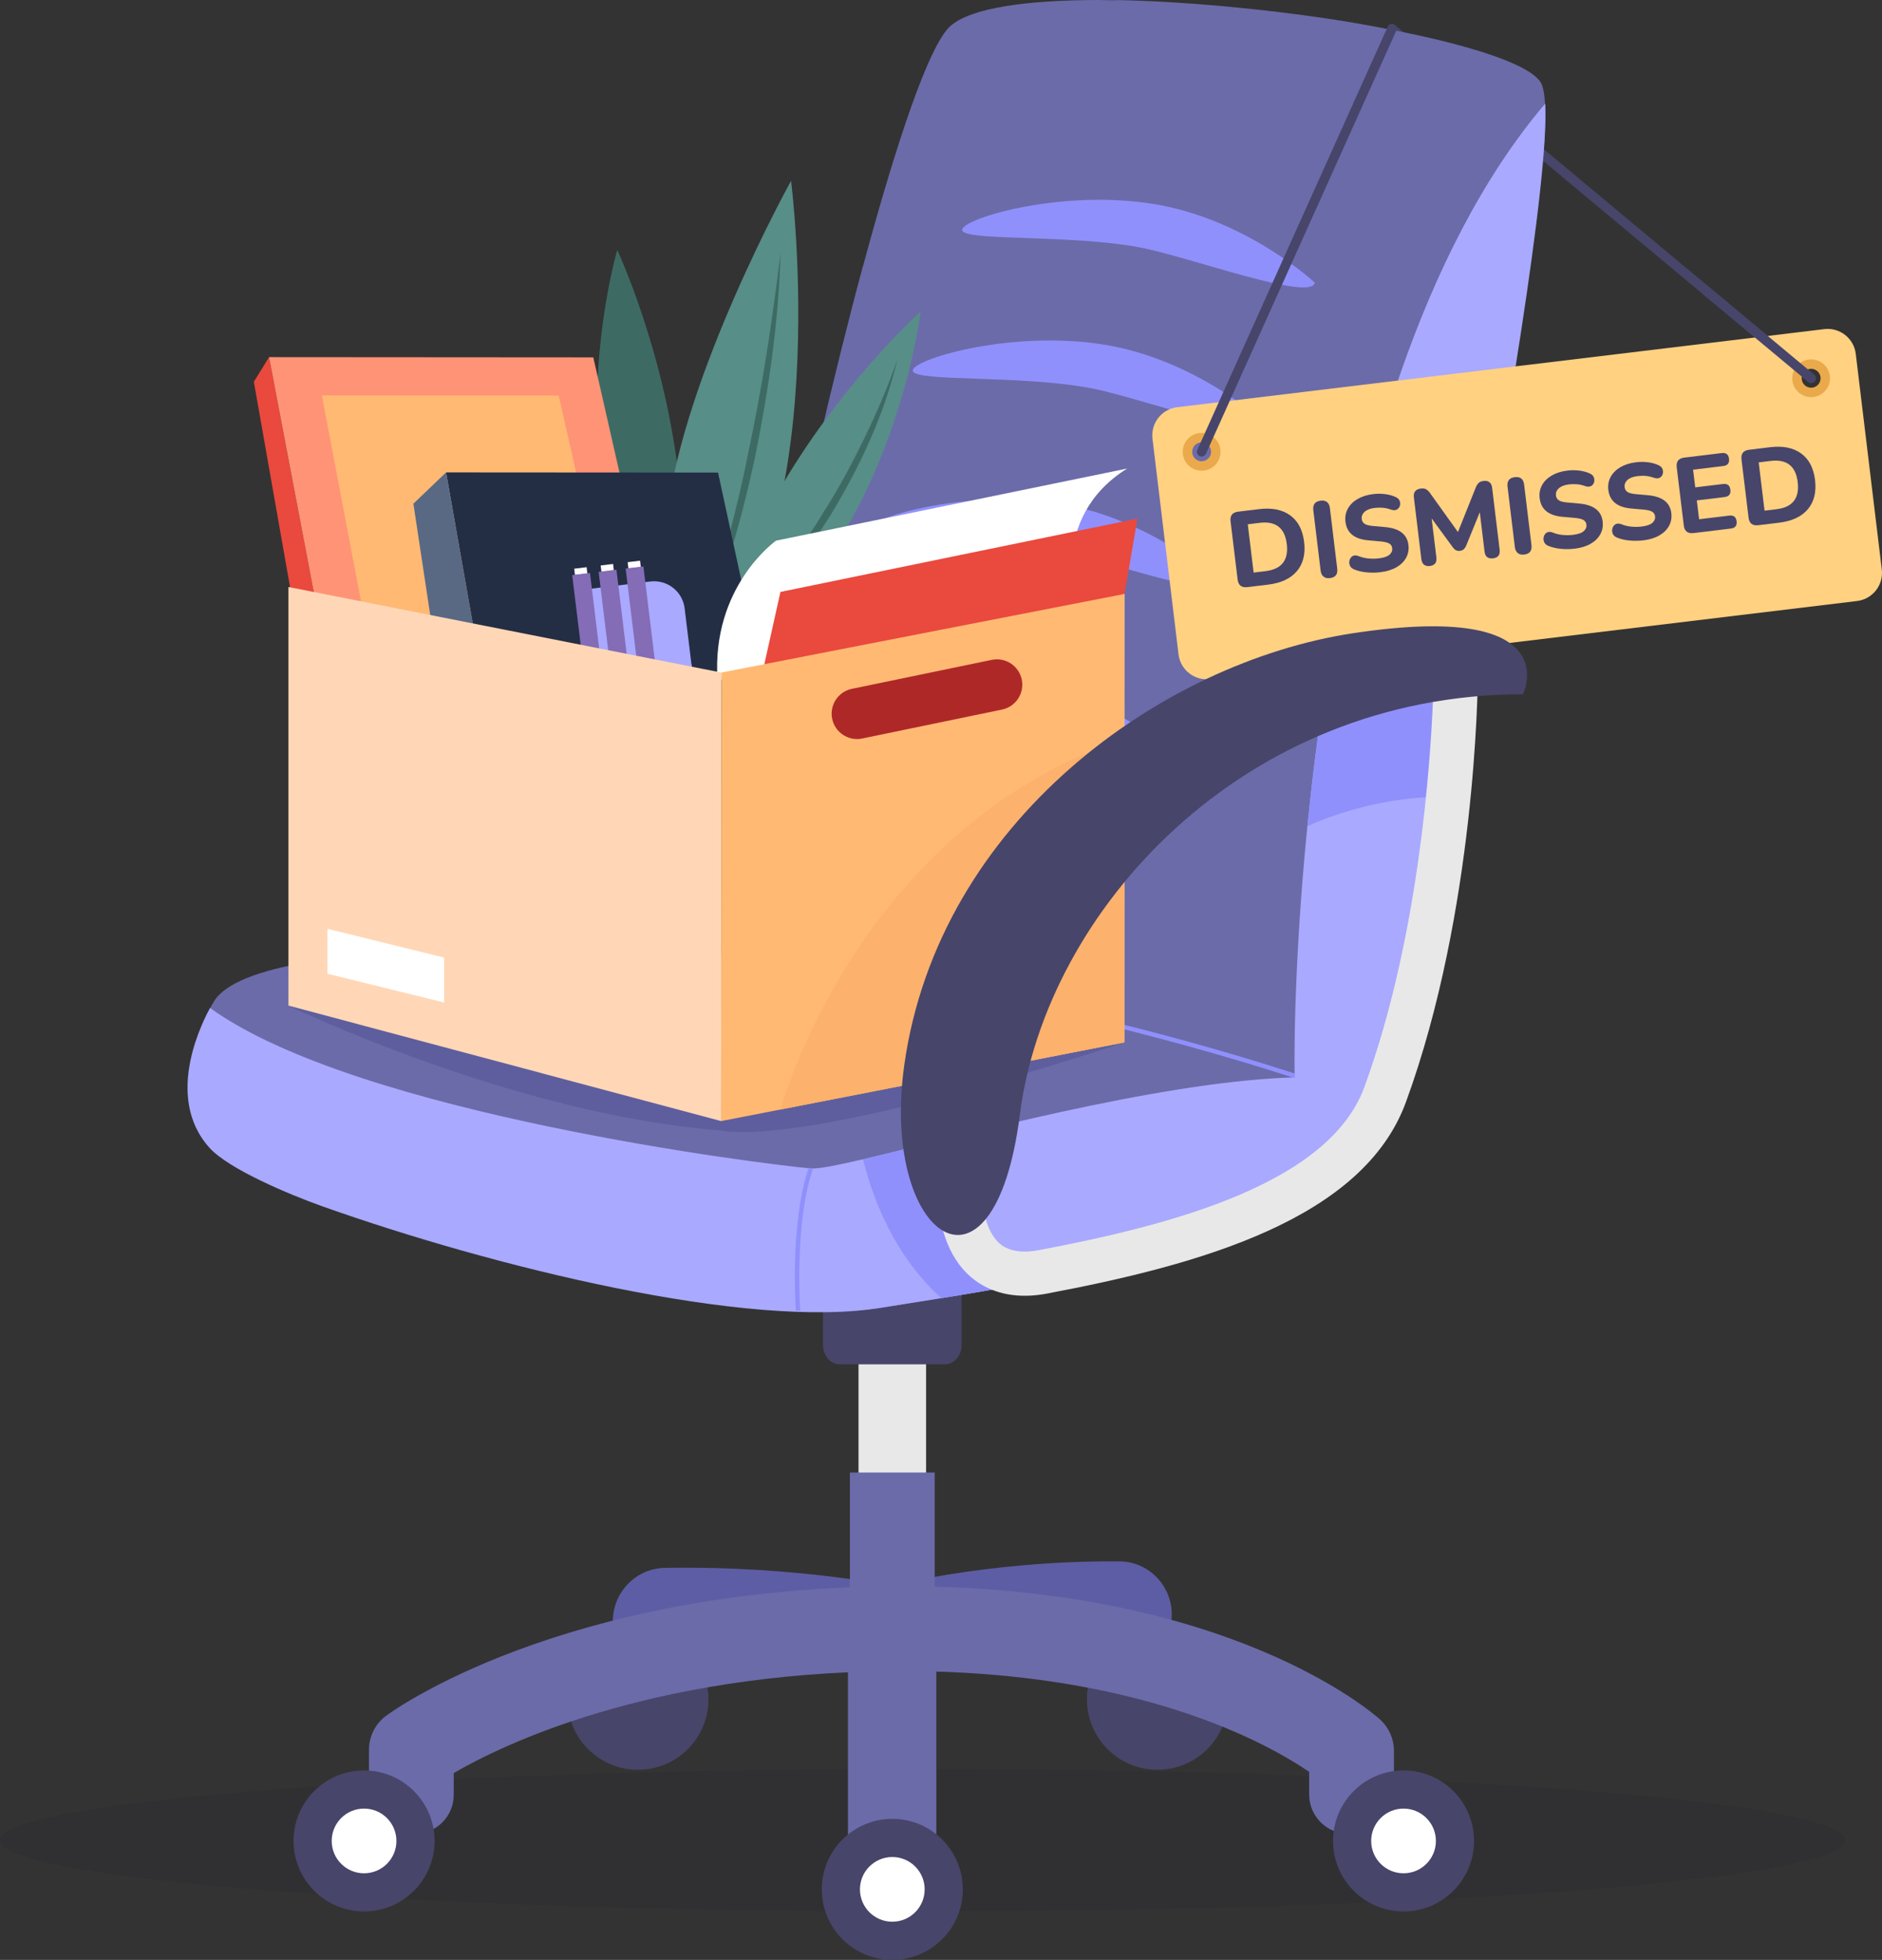
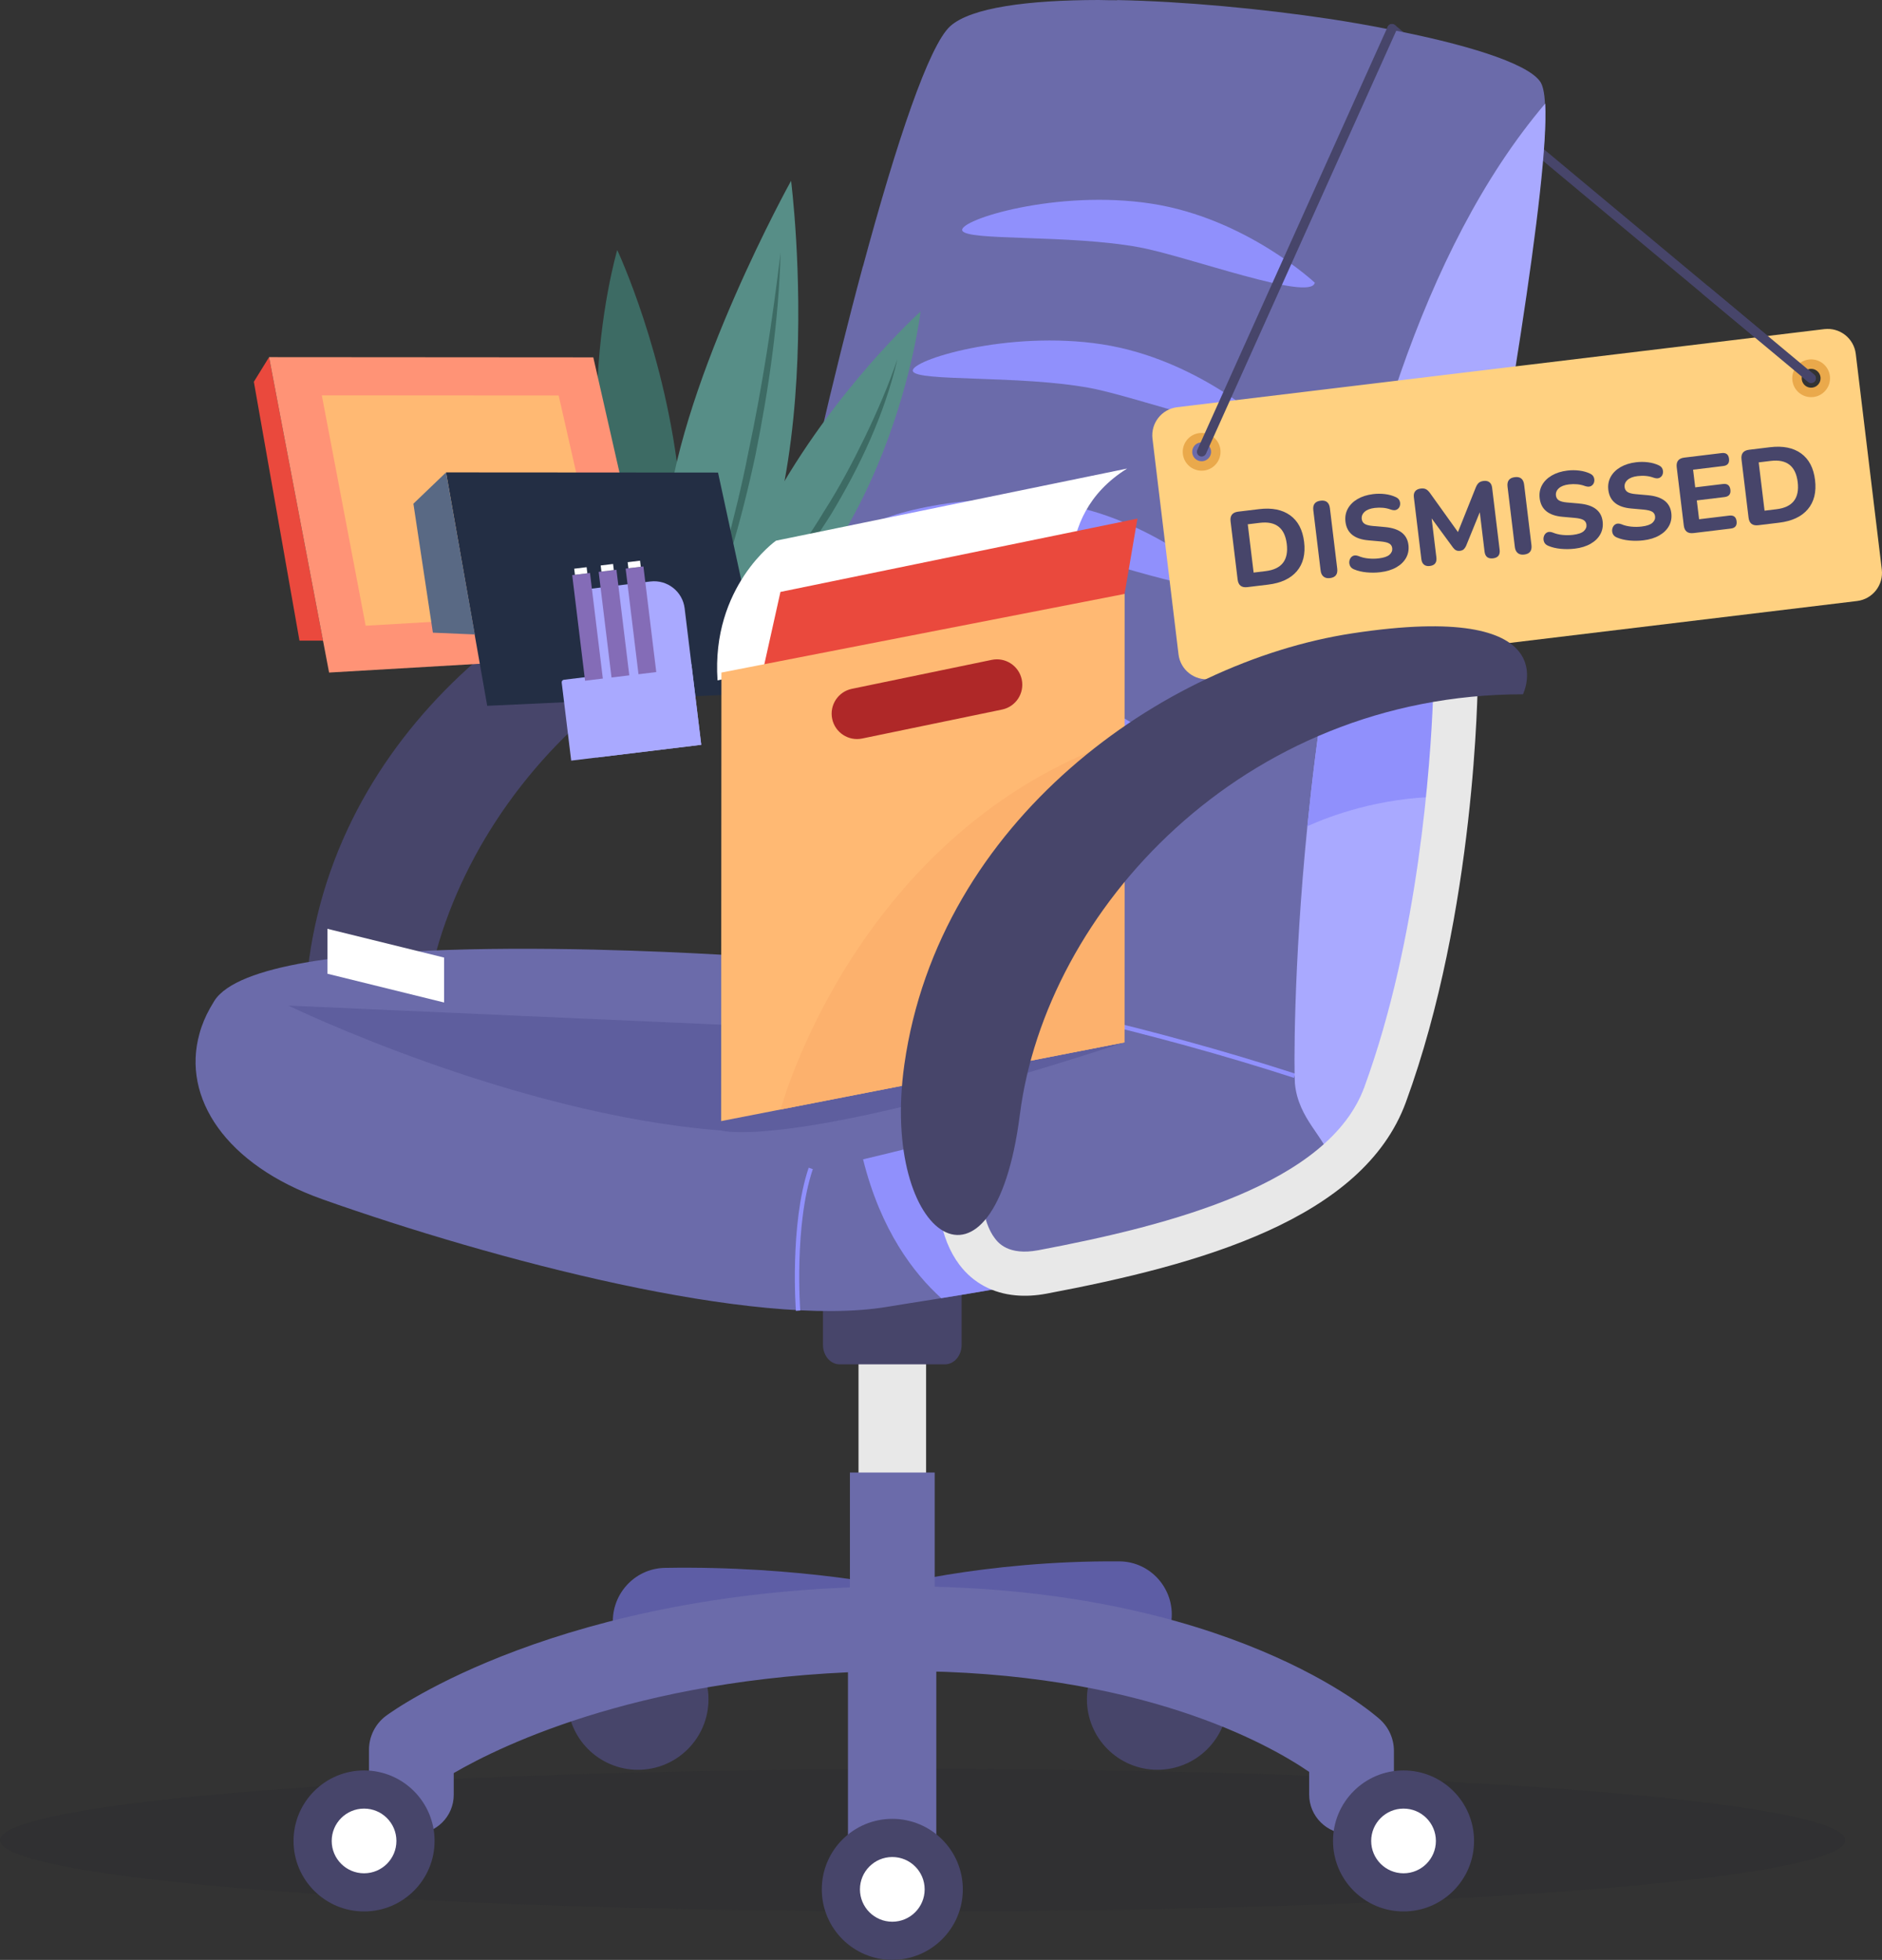
<svg xmlns="http://www.w3.org/2000/svg" id="Capa_2" data-name="Capa 2" viewBox="0 0 2041.61 2126.41">
  <rect x="0" y="0" width="2041.61" height="2126.41" fill="#333333" stroke="none" />
  <defs>
    <style>
      .cls-1 {
        fill: #a9a9ff;
      }

      .cls-2 {
        fill: #af2828;
      }

      .cls-3 {
        fill: #596984;
      }

      .cls-4 {
        fill: #3d6b64;
      }

      .cls-5 {
        fill: #5d5da5;
      }

      .cls-6 {
        fill: #6b6baa;
      }

      .cls-7 {
        fill: #47456a;
      }

      .cls-8 {
        fill: #ea493d;
      }

      .cls-9 {
        fill: #9090fc;
      }

      .cls-10 {
        fill: #5e5e9e;
      }

      .cls-11 {
        fill: #fcb16d;
      }

      .cls-12 {
        fill: #eaa94b;
      }

      .cls-13 {
        fill: #fff;
      }

      .cls-14 {
        opacity: .2;
      }

      .cls-15 {
        fill: #22252b;
      }

      .cls-16 {
        fill: #ffb973;
      }

      .cls-17 {
        fill: #232e44;
      }

      .cls-18 {
        fill: #578e87;
      }

      .cls-19 {
        fill: #4d4556;
      }

      .cls-20 {
        fill: #ffd181;
      }

      .cls-21 {
        fill: #ffd7b6;
      }

      .cls-22 {
        fill: #ff9376;
      }

      .cls-23 {
        fill: #846cb7;
      }

      .cls-24 {
        fill: #e8e8e8;
      }
    </style>
  </defs>
  <g id="Layer_1" data-name="Layer 1">
    <g>
      <g class="cls-14">
        <ellipse class="cls-15" cx="1000.87" cy="1996.6" rx="1000.87" ry="77.27" />
      </g>
      <g>
        <path class="cls-5" d="M922.01,2052.23h91.95v-315.48l-27.93-11.92c-5.37-2.29-118.5-26.26-264.74-23.73-33.8.59-59.7,30.34-56.15,63.96h0c110.79-7.76,210.25,18.84,256.87,34.22v252.95Z" />
        <path class="cls-5" d="M922.01,2052.23h91.95v-254.36c45.58-17.12,145.47-48.04,256.87-40.15h0c3.55-33.65-22.53-63.41-56.37-63.68-147.27-1.17-260.93,29.02-266.34,31.61l-26.1,12.52v314.06Z" />
        <rect class="cls-24" x="931.33" y="1400.86" width="73.3" height="401.8" />
        <path class="cls-7" d="M910.84,1480.27h114.28c9.97,0,18.06-9.46,18.06-21.13v-87.17c0-11.67-8.08-21.13-18.06-21.13h-114.28c-9.97,0-18.06,9.46-18.06,21.13v87.17c0,11.67,8.08,21.13,18.06,21.13Z" />
        <rect class="cls-6" x="922.01" y="1597.65" width="91.95" height="205.01" />
        <path class="cls-7" d="M1179.11,1843.68c0,42.25,34.25,76.49,76.49,76.49s76.5-34.25,76.5-76.49-34.25-76.5-76.5-76.5-76.49,34.25-76.49,76.5Z" />
        <path class="cls-7" d="M615.58,1843.68c0,42.25,34.25,76.49,76.49,76.49s76.5-34.25,76.5-76.49-34.25-76.5-76.5-76.5-76.49,34.25-76.49,76.5Z" />
        <path class="cls-6" d="M400.27,1989.65h49.64c23.37,0,42.31-18.94,42.31-42.31v-23.61c51.73-30.14,211.13-108.29,476.17-110.64,3.72-.04,7.47-.05,11.15-.05,256.73,0,396.7,79.26,440.65,109.41v24.51c0,23.58,19.11,42.69,42.69,42.69h49.26v-90.03c0-12.97-5.48-25.34-15.08-34.05h0c-6.58-5.96-163.44-144.48-517.36-144.48-4.01,0-8.04.01-12.12.05-359.48,3.19-541.14,134.79-548.7,140.4h0c-11.7,8.66-18.6,22.36-18.6,36.92v91.18Z" />
        <rect class="cls-6" x="919.89" y="1804.98" width="95.81" height="228.71" transform="translate(1935.59 3838.66) rotate(180)" />
        <g>
          <path class="cls-7" d="M891.49,2049.91c0,42.25,34.25,76.49,76.49,76.49s76.5-34.25,76.5-76.49-34.25-76.5-76.5-76.5-76.49,34.25-76.49,76.5Z" />
          <path class="cls-13" d="M932.88,2049.91c0,19.38,15.72,35.1,35.1,35.1s35.1-15.71,35.1-35.1-15.71-35.1-35.1-35.1-35.1,15.72-35.1,35.1Z" />
        </g>
        <g>
          <path class="cls-7" d="M318.44,1997.37c0,42.25,34.25,76.49,76.49,76.49s76.5-34.25,76.5-76.49-34.25-76.5-76.5-76.5-76.49,34.25-76.49,76.5Z" />
          <path class="cls-13" d="M359.83,1997.37c0,19.38,15.71,35.1,35.1,35.1s35.1-15.71,35.1-35.1-15.71-35.1-35.1-35.1-35.1,15.71-35.1,35.1Z" />
        </g>
        <g>
          <path class="cls-7" d="M1446.08,1997.37c0,42.25,34.25,76.49,76.49,76.49s76.5-34.25,76.5-76.49-34.25-76.5-76.5-76.5-76.49,34.25-76.49,76.5Z" />
          <path class="cls-13" d="M1487.47,1997.37c0,19.38,15.71,35.1,35.1,35.1s35.1-15.71,35.1-35.1-15.71-35.1-35.1-35.1-35.1,15.71-35.1,35.1Z" />
        </g>
      </g>
      <g>
        <path class="cls-19" d="M395.3,1256.73c-42.59-56.19-28.88-175.73,34.92-304.59,85.4-172.49,262.48-357.04,503.36-357.68l24.17-.06-.13,24.17c-.06,10.3-2.25,254.6-78.05,461.66-46.51,127.08-223.12,176.33-389.77,207.74-11.68,2.2-22.8,2.8-33.23,1.88-25.26-2.25-46.41-13.54-61.27-33.12ZM473.19,973.43c-60.3,121.78-65.61,220.13-39.68,254.34,3.62,4.76,14.6,19.28,47.41,13.08,144.43-27.21,315.15-71.95,353.62-177.09,59.21-161.76,71.78-353.19,74.42-420.52-206.48,12.75-359.75,176.62-435.78,330.2Z" />
        <path class="cls-7" d="M1006.61,637.69c-304.87.14-517.6,235.06-545.79,455.96-28.18,220.9-151.99,133.8-125.3-54.35,37.5-264.29,279.84-436.22,485.73-467.69,235.17-35.95,185.35,66.08,185.35,66.08Z" />
        <path class="cls-7" d="M1964.74,415.53c1.47,0,2.93-.63,3.94-1.84,1.82-2.17,1.52-5.4-.65-7.21L1513.31,27.23c-2.19-1.82-5.4-1.52-7.21.65-1.82,2.17-1.52,5.4.65,7.21l454.72,379.25c.96.8,2.12,1.19,3.28,1.19Z" />
        <path class="cls-6" d="M796.45,983.93c-1.94,34.74.12,56.79,7.6,61.1,12.05,6.83,59.97,18,125.4,30.73,70.9,13.79,162.5,29.82,250.95,44.6l3.77.72,2.47.22-.02.19c94.89,15.74,185.68,30.15,242.62,39.06,37.27,5.81,60.16,9.38,60.16,9.38,0,0,126.73-585.27,171.31-894.15,11.07-74.78,17.05-133.33,15.32-163.41-.66-11.95-2.39-20.55-5.86-24.69-15.12-19.76-81.39-40.24-166.27-56.43-19.41-3.84-39.62-7.36-60.44-10.56C1367.77,9.34,1284.26,1.52,1211.88.07l-.02.19c-6.9-.04-13.62-.06-20.12-.26-76.54.09-138.26,8.21-160.77,28.27-23.12,20.58-58.37,125.62-94.74,260.49-.02.19-.21.17-.22.36-64.49,239.59-131.98,573.1-139.56,694.81Z" />
        <path class="cls-6" d="M349.8,1301.19c183.96,65.17,468.39,141.01,613.25,116.59,116.86-19.53,376.14-50.77,481.37-157.32,15.94-16.12,28.35-34.01,36.05-53.89h.13c3.75-9.54,6.5-19.72,7.98-30.4.15-.25.18-.51.08-.92.28-1.69.58-3.51.74-5.34,4.04-40.92-21.53-75.11-65.06-103.12-156.64-100.98-545.95-121.54-627.86-82.81-.01.13-4.89,52.35-4.89,52.35-63.43-3.51-508.66-29.77-559.11,49.61-1.54,2.5-3.09,5.13-4.5,7.64-5.17,9.17-9.03,18.45-11.58,27.85-19.53,69.74,28.71,142.61,133.41,179.75Z" />
        <path class="cls-10" d="M312.9,1091.05s243.17,118.11,469.39,135.52c0,0,75.3,22.97,437.44-95.55l-906.83-39.96Z" />
        <g>
          <path class="cls-9" d="M1426.3,306.71s-74.46-69.82-176.85-85.71c-102.39-15.89-209.5,17.45-205.58,29.08,3.93,11.63,115.74,4.1,192.03,18.23,52.26,9.68,186.27,59.46,190.4,38.39Z" />
          <path class="cls-9" d="M1372.71,459.34s-74.46-69.82-176.85-85.71c-102.39-15.89-209.5,17.45-205.58,29.08,3.93,11.63,115.74,4.1,192.03,18.23,52.26,9.68,186.27,59.46,190.4,38.39Z" />
          <path class="cls-9" d="M1323.77,631.71s-74.46-69.82-176.85-85.71c-102.39-15.89-209.5,17.45-205.58,29.08,3.93,11.63,115.74,4.1,192.03,18.23,52.26,9.68,186.27,59.46,190.4,38.39Z" />
          <path class="cls-9" d="M1276.5,820.45s-74.46-69.82-176.85-85.71c-102.39-15.89-209.5,17.45-205.58,29.08,3.93,11.63,115.74,4.1,192.03,18.23,52.27,9.68,186.27,59.46,190.4,38.39Z" />
        </g>
        <path class="cls-9" d="M1403.68,1169.45l1.45-4.55c-313.86-101.6-610.35-130.66-613.3-130.95l-.46,4.75c2.95.28,298.96,29.3,612.31,130.74Z" />
        <path class="cls-1" d="M1404.73,1175.44c3.6,39.26,33.37,58.22,39.61,85.05,25.29-25.56,55.01-62.05,58.53-97.22,0,0,26.31-129.63,58.45-298.83,7.56-39.61,15.5-81.48,23.35-124.33,47.07-254.96,96.17-545.79,91.58-627.72-135.2,159.06-203.81,410.37-238.02,628.68-8.69,54.47-15.09,107.03-19.97,155.32-15.46,154.19-14.47,268.02-13.53,279.04Z" />
        <g>
          <path class="cls-20" d="M1250.23,476l28.24,233.96c2.03,16.85,17.35,28.87,34.2,26.83l701.89-84.71c16.85-2.03,28.87-17.35,26.83-34.2l-28.24-233.96c-2.03-16.85-17.35-28.87-34.2-26.83l-701.89,84.71c-16.85,2.03-28.87,17.35-26.83,34.2ZM1949.82,412.21c-.99-8.24,4.88-15.73,13.12-16.72,8.24-.99,15.73,4.88,16.72,13.12.99,8.24-4.88,15.73-13.12,16.72-8.24.99-15.73-4.88-16.72-13.12ZM1288.63,492.01c-.99-8.24,4.88-15.73,13.12-16.72,8.24-.99,15.73,4.88,16.72,13.12.99,8.24-4.88,15.73-13.12,16.72-8.24.99-15.73-4.88-16.72-13.12Z" />
          <path class="cls-12" d="M1944.4,412.86c-1.35-11.22,6.67-21.45,17.89-22.8,11.22-1.35,21.45,6.67,22.8,17.89,1.35,11.22-6.67,21.45-17.89,22.8s-21.45-6.67-22.8-17.89ZM1954.57,411.64c.68,5.61,5.79,9.62,11.4,8.94,5.61-.68,9.62-5.79,8.94-11.4-.68-5.61-5.79-9.62-11.4-8.94-5.61.68-9.62,5.79-8.94,11.4Z" />
          <path class="cls-12" d="M1283.2,492.67c-1.35-11.22,6.67-21.45,17.89-22.8,11.22-1.35,21.45,6.67,22.8,17.89,1.35,11.22-6.67,21.45-17.89,22.8-11.22,1.35-21.45-6.67-22.8-17.89ZM1293.37,491.44c.68,5.61,5.79,9.62,11.4,8.94,5.61-.68,9.62-5.79,8.95-11.4-.68-5.61-5.79-9.62-11.4-8.94-5.61.68-9.62,5.79-8.94,11.4Z" />
          <g>
            <path class="cls-7" d="M1353.13,637.02c-6.28.76-9.79-2-10.54-8.26l-7.65-63.07c-.76-6.28,1.99-9.8,8.26-10.56l22.65-2.74c13.94-1.69,25.17.55,33.7,6.7,8.52,6.15,13.58,15.78,15.17,28.87,1.58,13.09-1.03,23.65-7.83,31.71-6.79,8.04-17.17,12.92-31.11,14.61l-22.65,2.74ZM1359.94,621.23l13.02-1.58c17.42-2.11,25.07-11.92,22.95-29.42-2.11-17.43-11.88-25.08-29.3-22.97l-13.02,1.58,6.35,52.38Z" />
            <path class="cls-7" d="M1442.81,627.21c-2.96.36-5.29-.18-7.04-1.62-1.74-1.43-2.8-3.63-3.15-6.57l-7.92-65.39c-.75-6.2,1.89-9.66,7.94-10.39,5.96-.72,9.31,2.01,10.06,8.21l7.92,65.39c.75,6.2-1.85,9.65-7.81,10.37Z" />
            <path class="cls-7" d="M1497.54,620.82c-4.95.6-9.98.66-15.07.17-5.09-.49-9.58-1.55-13.47-3.2-2.32-.9-3.85-2.31-4.63-4.21-.78-1.91-.91-3.85-.35-5.79.55-1.96,1.62-3.42,3.24-4.4,1.61-.98,3.69-1.04,6.22-.17,3.31,1.41,6.92,2.31,10.82,2.7,3.9.4,7.71.36,11.42-.09,5.58-.67,9.48-2.03,11.72-4.07,2.22-2.03,3.18-4.37,2.86-7.01-.27-2.25-1.34-3.92-3.21-5.03-1.86-1.1-4.98-1.87-9.35-2.28l-13.46-1.2c-15.01-1.33-23.25-8.03-24.71-20.11-.62-5.19.21-9.9,2.52-14.15,2.32-4.24,5.83-7.76,10.57-10.53,4.73-2.77,10.38-4.56,16.96-5.36,4.34-.53,8.66-.52,12.97.02,4.31.54,8.17,1.62,11.59,3.25,2.08.92,3.47,2.29,4.15,4.09.69,1.8.77,3.59.24,5.39-.53,1.79-1.62,3.15-3.29,4.05-1.64.91-3.83.9-6.54-.03-2.71-1.01-5.54-1.65-8.49-1.92-2.93-.27-5.92-.22-8.94.14-4.88.59-8.53,2-10.97,4.22-2.45,2.22-3.48,4.84-3.12,7.86.27,2.25,1.3,3.97,3.09,5.16,1.8,1.19,4.76,1.97,8.89,2.34l13.47,1.2c15.42,1.43,23.82,7.88,25.2,19.34.62,5.11-.21,9.74-2.49,13.92-2.29,4.16-5.8,7.62-10.53,10.34-4.74,2.73-10.51,4.52-17.33,5.35Z" />
            <path class="cls-7" d="M1551.06,614.09c-2.63.32-4.74-.17-6.31-1.48-1.58-1.29-2.52-3.27-2.84-5.9l-8.15-67.25c-.33-2.71.16-4.87,1.45-6.48,1.3-1.61,3.31-2.58,6.02-2.91,2.32-.28,4.21-.04,5.68.73,1.47.75,2.92,2.12,4.32,4.07l30.37,42.4,19.35-48.42c.91-2.23,1.98-3.89,3.23-4.99,1.24-1.09,2.99-1.77,5.23-2.05,2.63-.32,4.75.15,6.35,1.41,1.62,1.26,2.57,3.24,2.9,5.96l8.15,67.25c.68,5.57-1.69,8.68-7.11,9.35-5.5.66-8.58-1.79-9.25-7.37l-5.16-42.63-14.9,36.57c-.75,1.58-1.61,2.81-2.57,3.67-.95.86-2.28,1.4-3.98,1.61-1.71.21-3.15,0-4.32-.6-1.17-.6-2.28-1.59-3.3-2.96l-23.16-31.61,5.13,42.28c.68,5.57-1.71,8.69-7.12,9.35Z" />
            <path class="cls-7" d="M1653.5,601.68c-2.95.36-5.29-.18-7.03-1.62-1.75-1.44-2.8-3.63-3.15-6.57l-7.92-65.39c-.75-6.2,1.89-9.67,7.93-10.4,5.96-.72,9.32,2.02,10.07,8.22l7.92,65.39c.75,6.2-1.85,9.65-7.82,10.37Z" />
            <path class="cls-7" d="M1708.24,595.28c-4.96.6-9.99.66-15.07.18-5.08-.49-9.58-1.55-13.48-3.21-2.31-.9-3.85-2.3-4.63-4.21-.78-1.9-.9-3.84-.34-5.79.54-1.95,1.62-3.42,3.23-4.39,1.61-.98,3.69-1.04,6.22-.17,3.31,1.4,6.92,2.31,10.82,2.7,3.89.39,7.7.36,11.42-.09,5.58-.68,9.47-2.03,11.71-4.07,2.23-2.04,3.18-4.37,2.86-7.01-.27-2.25-1.35-3.91-3.21-5.03-1.86-1.1-4.98-1.87-9.35-2.28l-13.47-1.2c-15.01-1.32-23.25-8.02-24.71-20.1-.62-5.19.21-9.9,2.52-14.15,2.32-4.25,5.84-7.76,10.57-10.53,4.73-2.77,10.39-4.56,16.96-5.36,4.34-.53,8.66-.52,12.97.02,4.31.54,8.17,1.62,11.59,3.25,2.08.93,3.47,2.29,4.14,4.09.7,1.8.78,3.6.25,5.39-.54,1.8-1.63,3.15-3.29,4.05-1.65.91-3.83.9-6.54-.03-2.7-1.01-5.54-1.65-8.49-1.92-2.93-.27-5.91-.23-8.93.14-4.89.59-8.54,2-10.98,4.22-2.45,2.22-3.48,4.84-3.12,7.86.27,2.25,1.31,3.97,3.1,5.17,1.79,1.2,4.76,1.98,8.89,2.35l13.46,1.2c15.42,1.43,23.83,7.88,25.21,19.34.62,5.1-.21,9.74-2.49,13.91-2.29,4.17-5.8,7.62-10.53,10.35-4.75,2.73-10.52,4.52-17.33,5.34Z" />
            <path class="cls-7" d="M1782.69,586.26c-4.95.6-9.98.66-15.07.18-5.08-.49-9.58-1.55-13.47-3.2-2.31-.9-3.85-2.31-4.63-4.21-.78-1.91-.91-3.85-.35-5.79.55-1.96,1.62-3.42,3.24-4.4,1.61-.98,3.69-1.04,6.22-.17,3.31,1.41,6.92,2.31,10.82,2.7,3.89.4,7.71.36,11.42-.09,5.58-.67,9.48-2.03,11.72-4.07,2.22-2.03,3.18-4.37,2.86-7.01-.27-2.25-1.34-3.91-3.2-5.03-1.87-1.1-4.99-1.87-9.35-2.28l-13.46-1.2c-15.01-1.33-23.25-8.03-24.71-20.11-.62-5.19.21-9.9,2.52-14.15,2.32-4.24,5.84-7.76,10.57-10.53,4.73-2.77,10.38-4.56,16.96-5.36,4.34-.53,8.66-.52,12.97.02,4.31.54,8.16,1.62,11.59,3.25,2.08.92,3.47,2.29,4.15,4.09.69,1.8.77,3.6.24,5.39-.53,1.79-1.62,3.15-3.28,4.04-1.66.91-3.84.9-6.54-.03-2.72-1.01-5.55-1.64-8.49-1.92-2.94-.27-5.92-.22-8.93.15-4.87.59-8.54,2-10.98,4.22-2.45,2.22-3.48,4.84-3.12,7.86.27,2.25,1.3,3.97,3.09,5.16,1.8,1.19,4.76,1.97,8.89,2.34l13.47,1.2c15.42,1.43,23.82,7.88,25.2,19.34.62,5.11-.21,9.74-2.49,13.92-2.29,4.16-5.8,7.62-10.53,10.34-4.74,2.73-10.51,4.52-17.33,5.35Z" />
            <path class="cls-7" d="M1837.12,578.36c-6.28.76-9.79-2-10.54-8.26l-7.65-63.07c-.76-6.28,1.99-9.79,8.26-10.55l40.53-4.91c4.72-.57,7.37,1.47,7.93,6.12.58,4.72-1.5,7.37-6.22,7.94l-32.75,3.97,2.32,19.17,30.08-3.64c4.81-.59,7.49,1.49,8.06,6.21.57,4.73-1.54,7.37-6.35,7.96l-30.08,3.64,2.48,20.44,32.75-3.97c4.72-.57,7.37,1.47,7.93,6.12.57,4.72-1.51,7.37-6.23,7.94l-40.53,4.91Z" />
            <path class="cls-7" d="M1907.39,569.85c-6.28.76-9.79-2-10.54-8.26l-7.65-63.07c-.76-6.28,1.99-9.79,8.26-10.55l22.65-2.75c13.94-1.68,25.18.55,33.7,6.7,8.52,6.15,13.58,15.78,15.17,28.87,1.58,13.09-1.02,23.65-7.83,31.71-6.79,8.05-17.17,12.92-31.11,14.61l-22.65,2.74ZM1914.2,554.06l13.01-1.58c17.43-2.11,25.07-11.92,22.95-29.42-2.11-17.42-11.87-25.08-29.3-22.97l-13.01,1.58,6.35,52.38Z" />
          </g>
        </g>
        <g>
          <polygon class="cls-8" points="291.88 387.49 275.38 414.23 324.87 695.08 350.41 695.1 291.88 387.49" />
          <g>
            <path class="cls-18" d="M764.96,733.01c201.73-117.4,233.65-395,233.65-395,0,0-93.57,83.9-162.03,209.18-68.46,125.28-71.62,185.82-71.62,185.82Z" />
            <path class="cls-4" d="M730.82,726.08c-140.02-186.73-61.24-454.82-61.24-454.82,0,0,53.48,113.73,67.7,255.79,14.22,142.05-6.46,199.03-6.46,199.03Z" />
            <path class="cls-18" d="M753.94,730.77c154.62-141.43,104.22-534.6,104.22-534.6,0,0-116.95,210.78-134.55,363.51-17.6,152.73,30.33,171.09,30.33,171.09Z" />
            <path class="cls-4" d="M754.37,703.67c29.69-67.39,50-138.7,65.33-210.7,14.46-72.2,25.06-145.36,27.09-218.97-8.8,73-19.77,145.58-35.08,217.31-6.97,36-15.94,71.57-25.29,107.01-9.31,35.48-20.43,70.44-32.04,105.35Z" />
            <path class="cls-4" d="M973.54,389.53c-9.75,29.07-22.04,57.13-35.23,84.62-13.34,27.43-27.59,54.44-44.04,80.12-31.48,52.27-69.96,99.89-111.81,144.69,22.9-20.36,45.18-41.73,64.65-65.61,20.05-23.38,37.62-48.79,54.11-74.79,31.81-52.61,58.37-109.12,72.33-169.03Z" />
          </g>
          <polygon class="cls-22" points="716.56 708.72 643.62 387.73 291.88 387.49 357 729.71 716.56 708.72" />
          <polygon class="cls-16" points="659.32 663.57 606.04 429.1 349.12 428.93 396.68 678.9 659.32 663.57" />
          <g>
            <polygon class="cls-17" points="830.61 751.83 778.93 512.72 483.89 512.53 528.54 765.79 830.61 751.83" />
            <polygon class="cls-3" points="483.89 512.53 448.46 546.49 469.6 686.42 515.1 688.37 483.89 512.53" />
          </g>
          <g>
            <path class="cls-1" d="M647.21,821.89l113.51-13.81-18.02-148.09c-2.23-18.29-18.86-31.31-37.15-29.09l-80.39,9.78,22.05,181.21Z" />
            <path class="cls-1" d="M619.64,825.25l141.08-17.17-10.63-87.4-138.35,16.83c-1.51.18-2.59,1.56-2.4,3.07l10.3,84.66Z" />
            <rect class="cls-23" x="685.63" y="615.29" width="19.42" height="115.43" transform="translate(1466.87 1257.11) rotate(173.06)" />
            <rect class="cls-13" x="681.24" y="609.09" width="13.55" height="6.64" transform="translate(1444.98 1137.24) rotate(173.06)" />
            <rect class="cls-23" x="656.38" y="618.85" width="19.42" height="115.43" transform="translate(1409.01 1267.73) rotate(173.06)" />
            <rect class="cls-13" x="651.99" y="612.65" width="13.55" height="6.64" transform="translate(1387.12 1147.86) rotate(173.06)" />
            <rect class="cls-23" x="627.67" y="622.35" width="19.42" height="115.43" transform="translate(1352.23 1278.16) rotate(173.06)" />
            <rect class="cls-13" x="623.28" y="616.15" width="13.56" height="6.64" transform="translate(1330.33 1158.3) rotate(173.06)" />
          </g>
          <path class="cls-13" d="M778.39,738.19c-6.95-102.1,63.44-151.58,63.44-151.58l380.91-78.24c-86.06,53.59-55.09,149.86-55.09,149.86l-389.27,79.96Z" />
          <polygon class="cls-8" points="1233.9 562.67 1219.4 647.6 827.51 728.1 846.63 642.22 1233.9 562.67" />
-           <polygon class="cls-21" points="312.9 1091.05 782.29 1216.35 782.61 729.71 312.9 636.86 312.9 1091.05" />
          <polygon class="cls-16" points="782.29 1216.35 1219.73 1131.01 1220.05 644.38 782.61 729.71 782.29 1216.35" />
          <path class="cls-11" d="M1220.02,801.21l-.3,329.8-372.93,72.75s81.72-304.28,373.23-402.55Z" />
          <polygon class="cls-13" points="355.2 1056.48 481.74 1087.68 481.74 1038.94 355.2 1007.74 355.2 1056.48" />
          <path class="cls-2" d="M935.29,801.27l151.75-31.42c14.89-3.08,24.46-17.65,21.38-32.54h0c-3.08-14.89-17.65-24.46-32.54-21.38l-151.75,31.42c-14.89,3.08-24.46,17.65-21.38,32.54h0c3.08,14.89,17.65,24.46,32.54,21.38Z" />
        </g>
-         <path class="cls-1" d="M227.44,1245.54c20.8,22.76,84.76,49.95,122.87,63.51,183.9,65.29,461.85,134.15,606.74,109.65,16.74-2.73,42.41-6.78,64.01-10.23,28.22-4.58,59.76-9.83,92.94-16.28,119.8-22.71,259.72-60.31,330.34-131.71,15.8-15.86,36.38-63.9,44.33-84.29.03-.38.07-.76.28-.93l-.19-.02c-102.97-24.13-310.91,23.34-455.81,58.77-37.28,9.34-70.63,17.69-96.69,23.81l-.19-.02c-28.6,6.66-48.71,10.62-56.51,9.93-48.34-4.3-491.41-58.53-651.64-174.08-5.04,9.14-52.19,94.91-.48,151.88Z" />
        <path class="cls-9" d="M863.39,1422.23l4.75-.37c-.07-.92-6.81-92.81,13.62-153.38l-4.51-1.53c-20.76,61.5-13.93,154.35-13.87,155.27Z" />
        <path class="cls-9" d="M1418.26,896.39c25.58-11.53,77.54-30.69,143.06-31.95,7.56-39.61,15.5-81.48,23.35-124.33l-146.44.96c-8.69,54.47-15.09,107.03-19.97,155.32Z" />
        <path class="cls-9" d="M936.26,1257.83c19.21,77.29,55.15,123.84,84.8,150.65,28.22-4.58,59.76-9.83,92.94-16.28-29.23-16.41-77.9-49.33-76.02-85.41,1.37-26.16-1.62-52.9-5.03-72.76-37.28,9.34-70.63,17.69-96.69,23.81Z" />
        <path class="cls-24" d="M1040.86,1372.32c-42.6-56.18-28.88-175.75,34.92-304.61,85.4-172.49,262.48-357.03,503.33-357.65l24.18-.06-.13,24.16c-.07,10.3-2.23,254.6-78.03,461.66-46.51,127.08-223.13,176.33-389.77,207.75-11.67,2.19-22.8,2.81-33.23,1.88-25.26-2.25-46.42-13.53-61.27-33.13ZM1118.75,1089c-60.31,121.79-65.62,220.15-39.68,254.35,3.6,4.78,14.59,19.25,47.4,13.09,144.43-27.23,315.15-71.96,353.63-177.1,59.21-161.77,71.77-353.2,74.41-420.54-206.48,12.75-359.73,176.62-435.76,330.19Z" />
        <path class="cls-7" d="M1652.16,753.28c-304.87.14-517.6,235.06-545.79,455.96-28.18,220.9-151.99,133.8-125.3-54.35,37.5-264.29,279.84-436.21,485.73-467.69,235.16-35.95,185.35,66.08,185.35,66.08Z" />
        <path class="cls-7" d="M1303.54,495.33c1.96,0,3.82-1.13,4.68-3.02l206.48-459.05c1.16-2.58.01-5.61-2.57-6.77-2.58-1.18-5.61,0-6.77,2.57l-206.48,459.05c-1.16,2.58-.01,5.61,2.57,6.77.68.3,1.4.45,2.1.45Z" />
        <path class="cls-7" d="M1964.74,415.53c1.47,0,2.93-.63,3.94-1.84,1.82-2.17,1.52-5.4-.65-7.21l-114.23-95.27c-2.18-1.82-5.41-1.53-7.21.65-1.82,2.17-1.52,5.4.65,7.21l114.23,95.27c.96.8,2.12,1.19,3.28,1.19Z" />
      </g>
    </g>
  </g>
</svg>